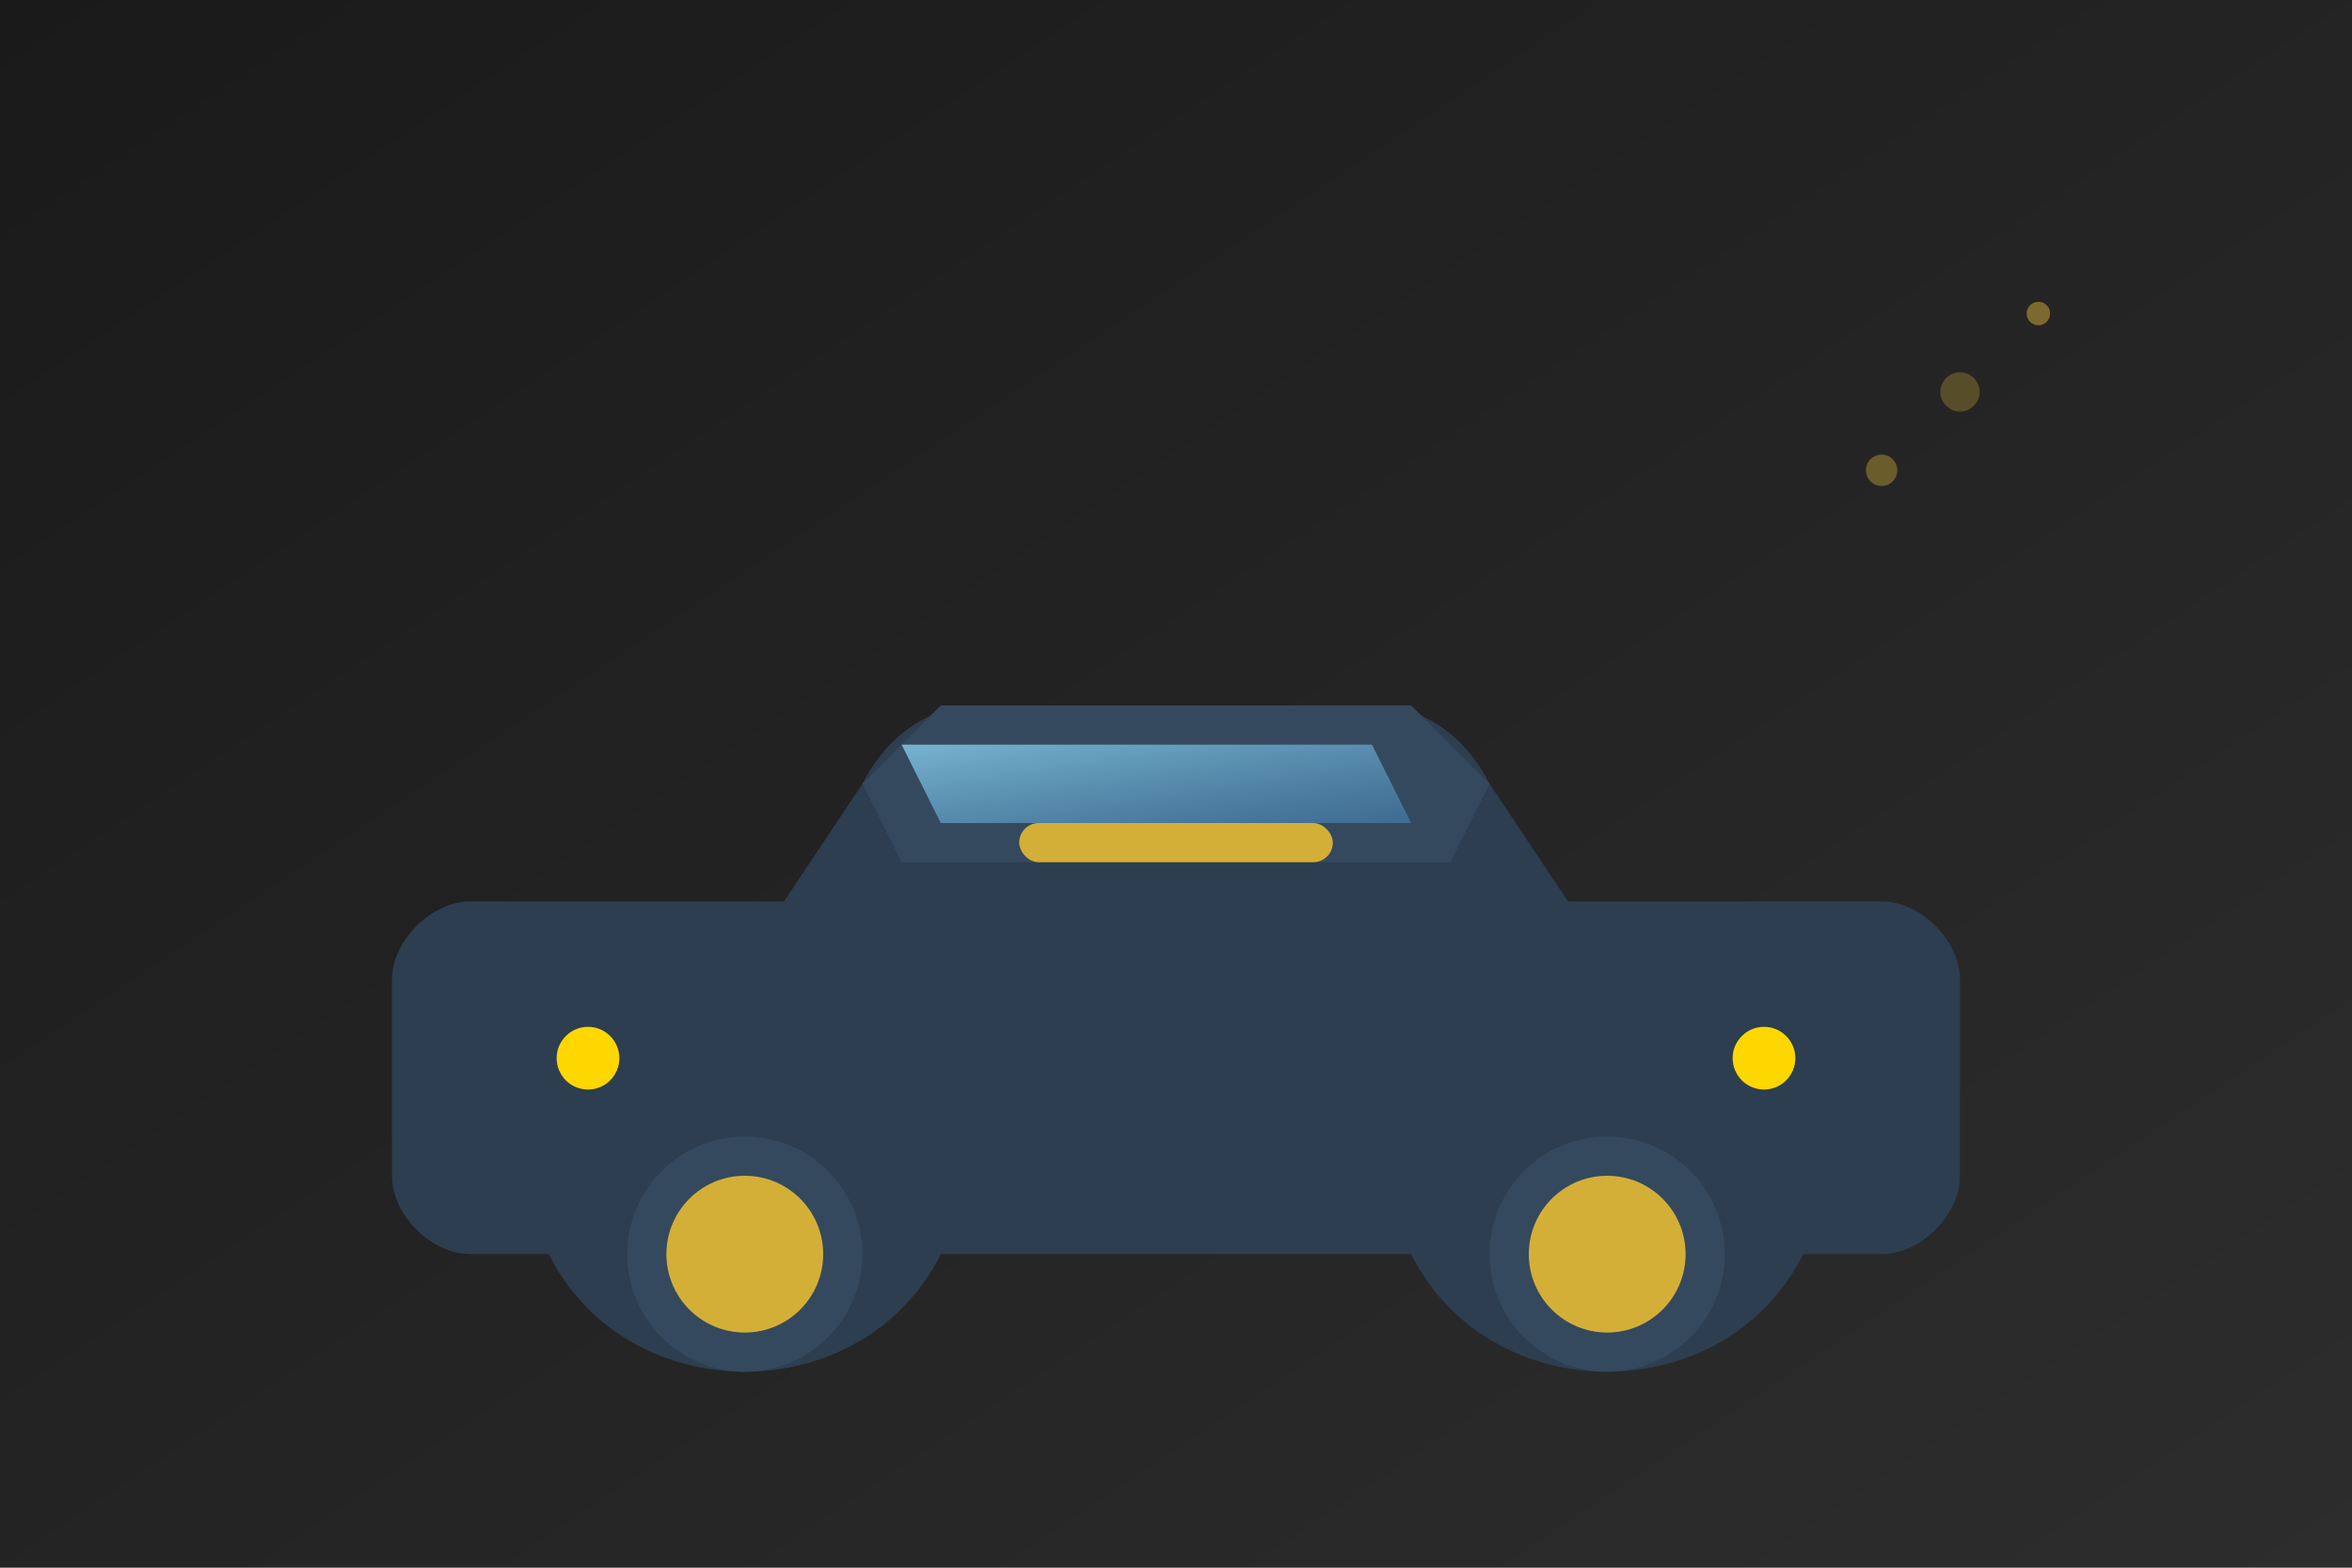
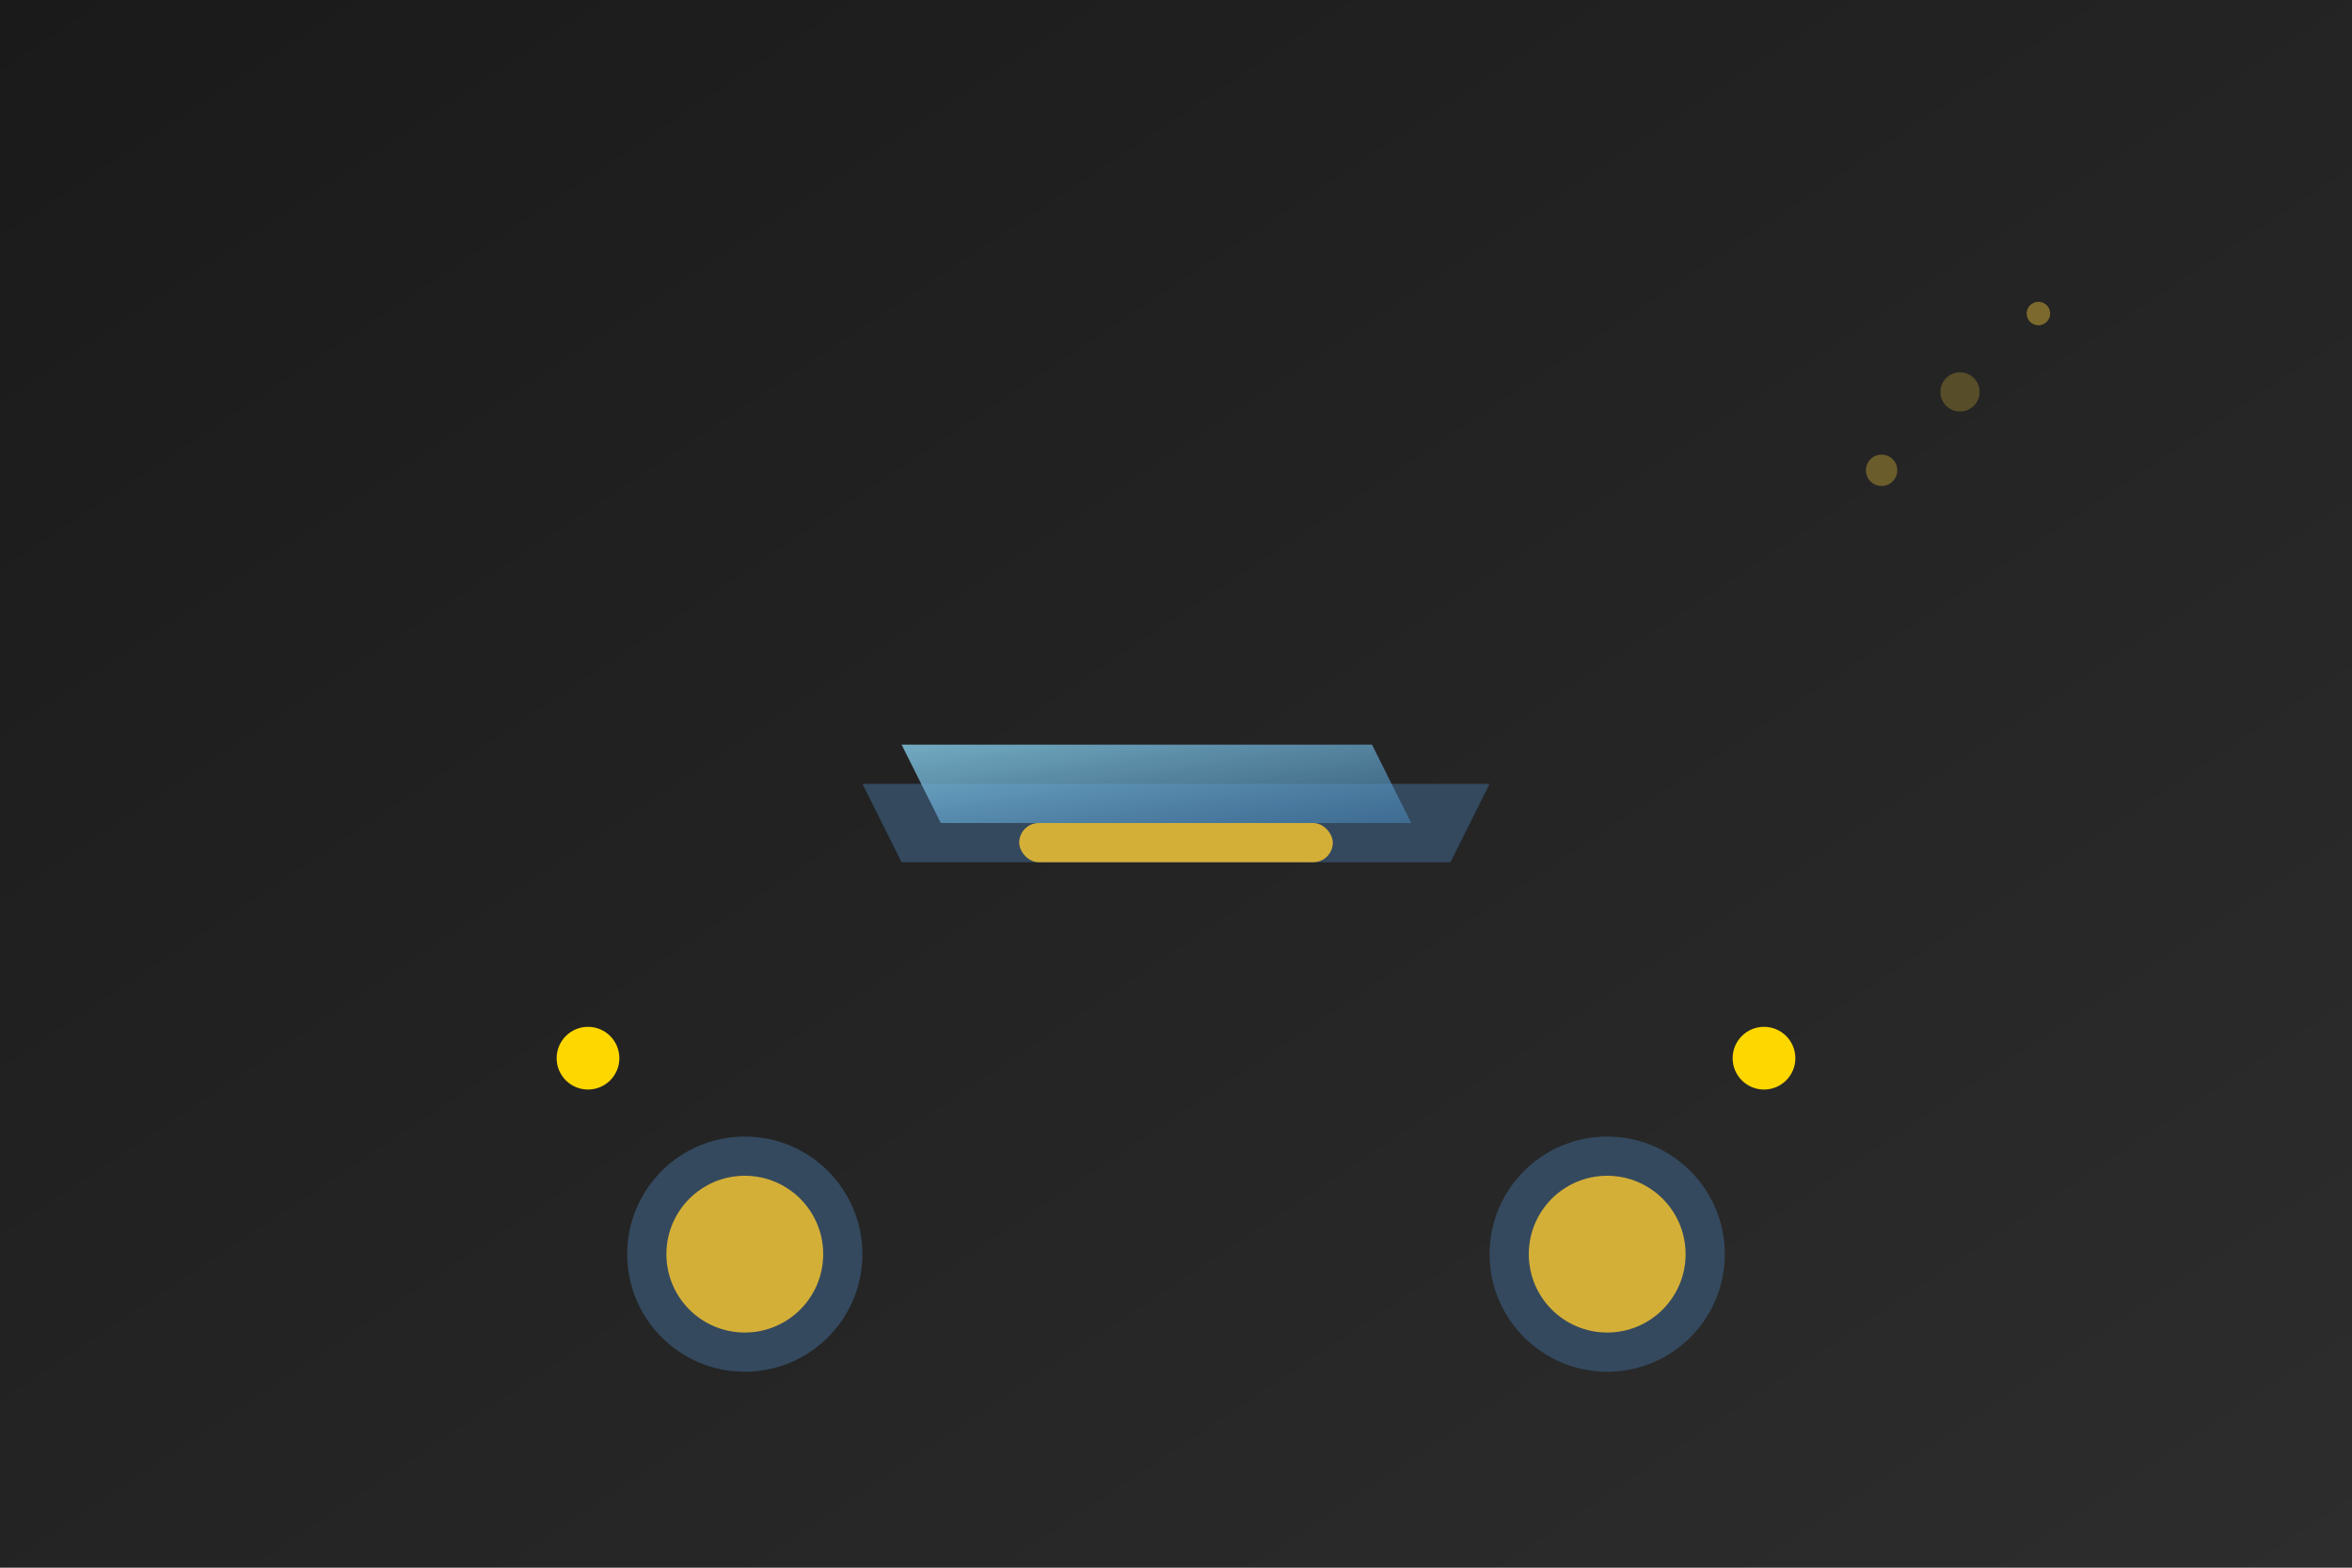
<svg xmlns="http://www.w3.org/2000/svg" width="600" height="400" viewBox="0 0 600 400" fill="none">
  <rect width="600" height="400" fill="url(#gradient1)" />
-   <path d="M100 250C100 240 110 230 120 230H200L220 200C225 190 235 180 250 180H350C365 180 375 190 380 200L400 230H480C490 230 500 240 500 250V300C500 310 490 320 480 320H460C450 340 430 350 410 350C390 350 370 340 360 320H240C230 340 210 350 190 350C170 350 150 340 140 320H120C110 320 100 310 100 300V250Z" fill="#2C3E50" />
-   <path d="M220 200L240 180H360L380 200L370 220H230L220 200Z" fill="#34495E" />
+   <path d="M220 200H360L380 200L370 220H230L220 200Z" fill="#34495E" />
  <path d="M230 190L350 190L360 210H240L230 190Z" fill="url(#gradient2)" />
  <circle cx="190" cy="320" r="30" fill="#34495E" />
  <circle cx="410" cy="320" r="30" fill="#34495E" />
  <circle cx="190" cy="320" r="20" fill="#D4AF37" />
  <circle cx="410" cy="320" r="20" fill="#D4AF37" />
  <rect x="260" y="210" width="80" height="10" rx="5" fill="#D4AF37" />
  <circle cx="150" cy="270" r="8" fill="#FFD700" />
  <circle cx="450" cy="270" r="8" fill="#FFD700" />
  <circle cx="500" cy="100" r="5" fill="#D4AF37" opacity="0.3" />
  <circle cx="520" cy="80" r="3" fill="#D4AF37" opacity="0.5" />
  <circle cx="480" cy="120" r="4" fill="#D4AF37" opacity="0.4" />
  <defs>
    <linearGradient id="gradient1" x1="0%" y1="0%" x2="100%" y2="100%">
      <stop offset="0%" style="stop-color:#1a1a1a;stop-opacity:1" />
      <stop offset="100%" style="stop-color:#2d2d2d;stop-opacity:1" />
    </linearGradient>
    <linearGradient id="gradient2" x1="0%" y1="0%" x2="100%" y2="100%">
      <stop offset="0%" style="stop-color:#87CEEB;stop-opacity:0.8" />
      <stop offset="100%" style="stop-color:#4682B4;stop-opacity:0.6" />
    </linearGradient>
  </defs>
</svg>